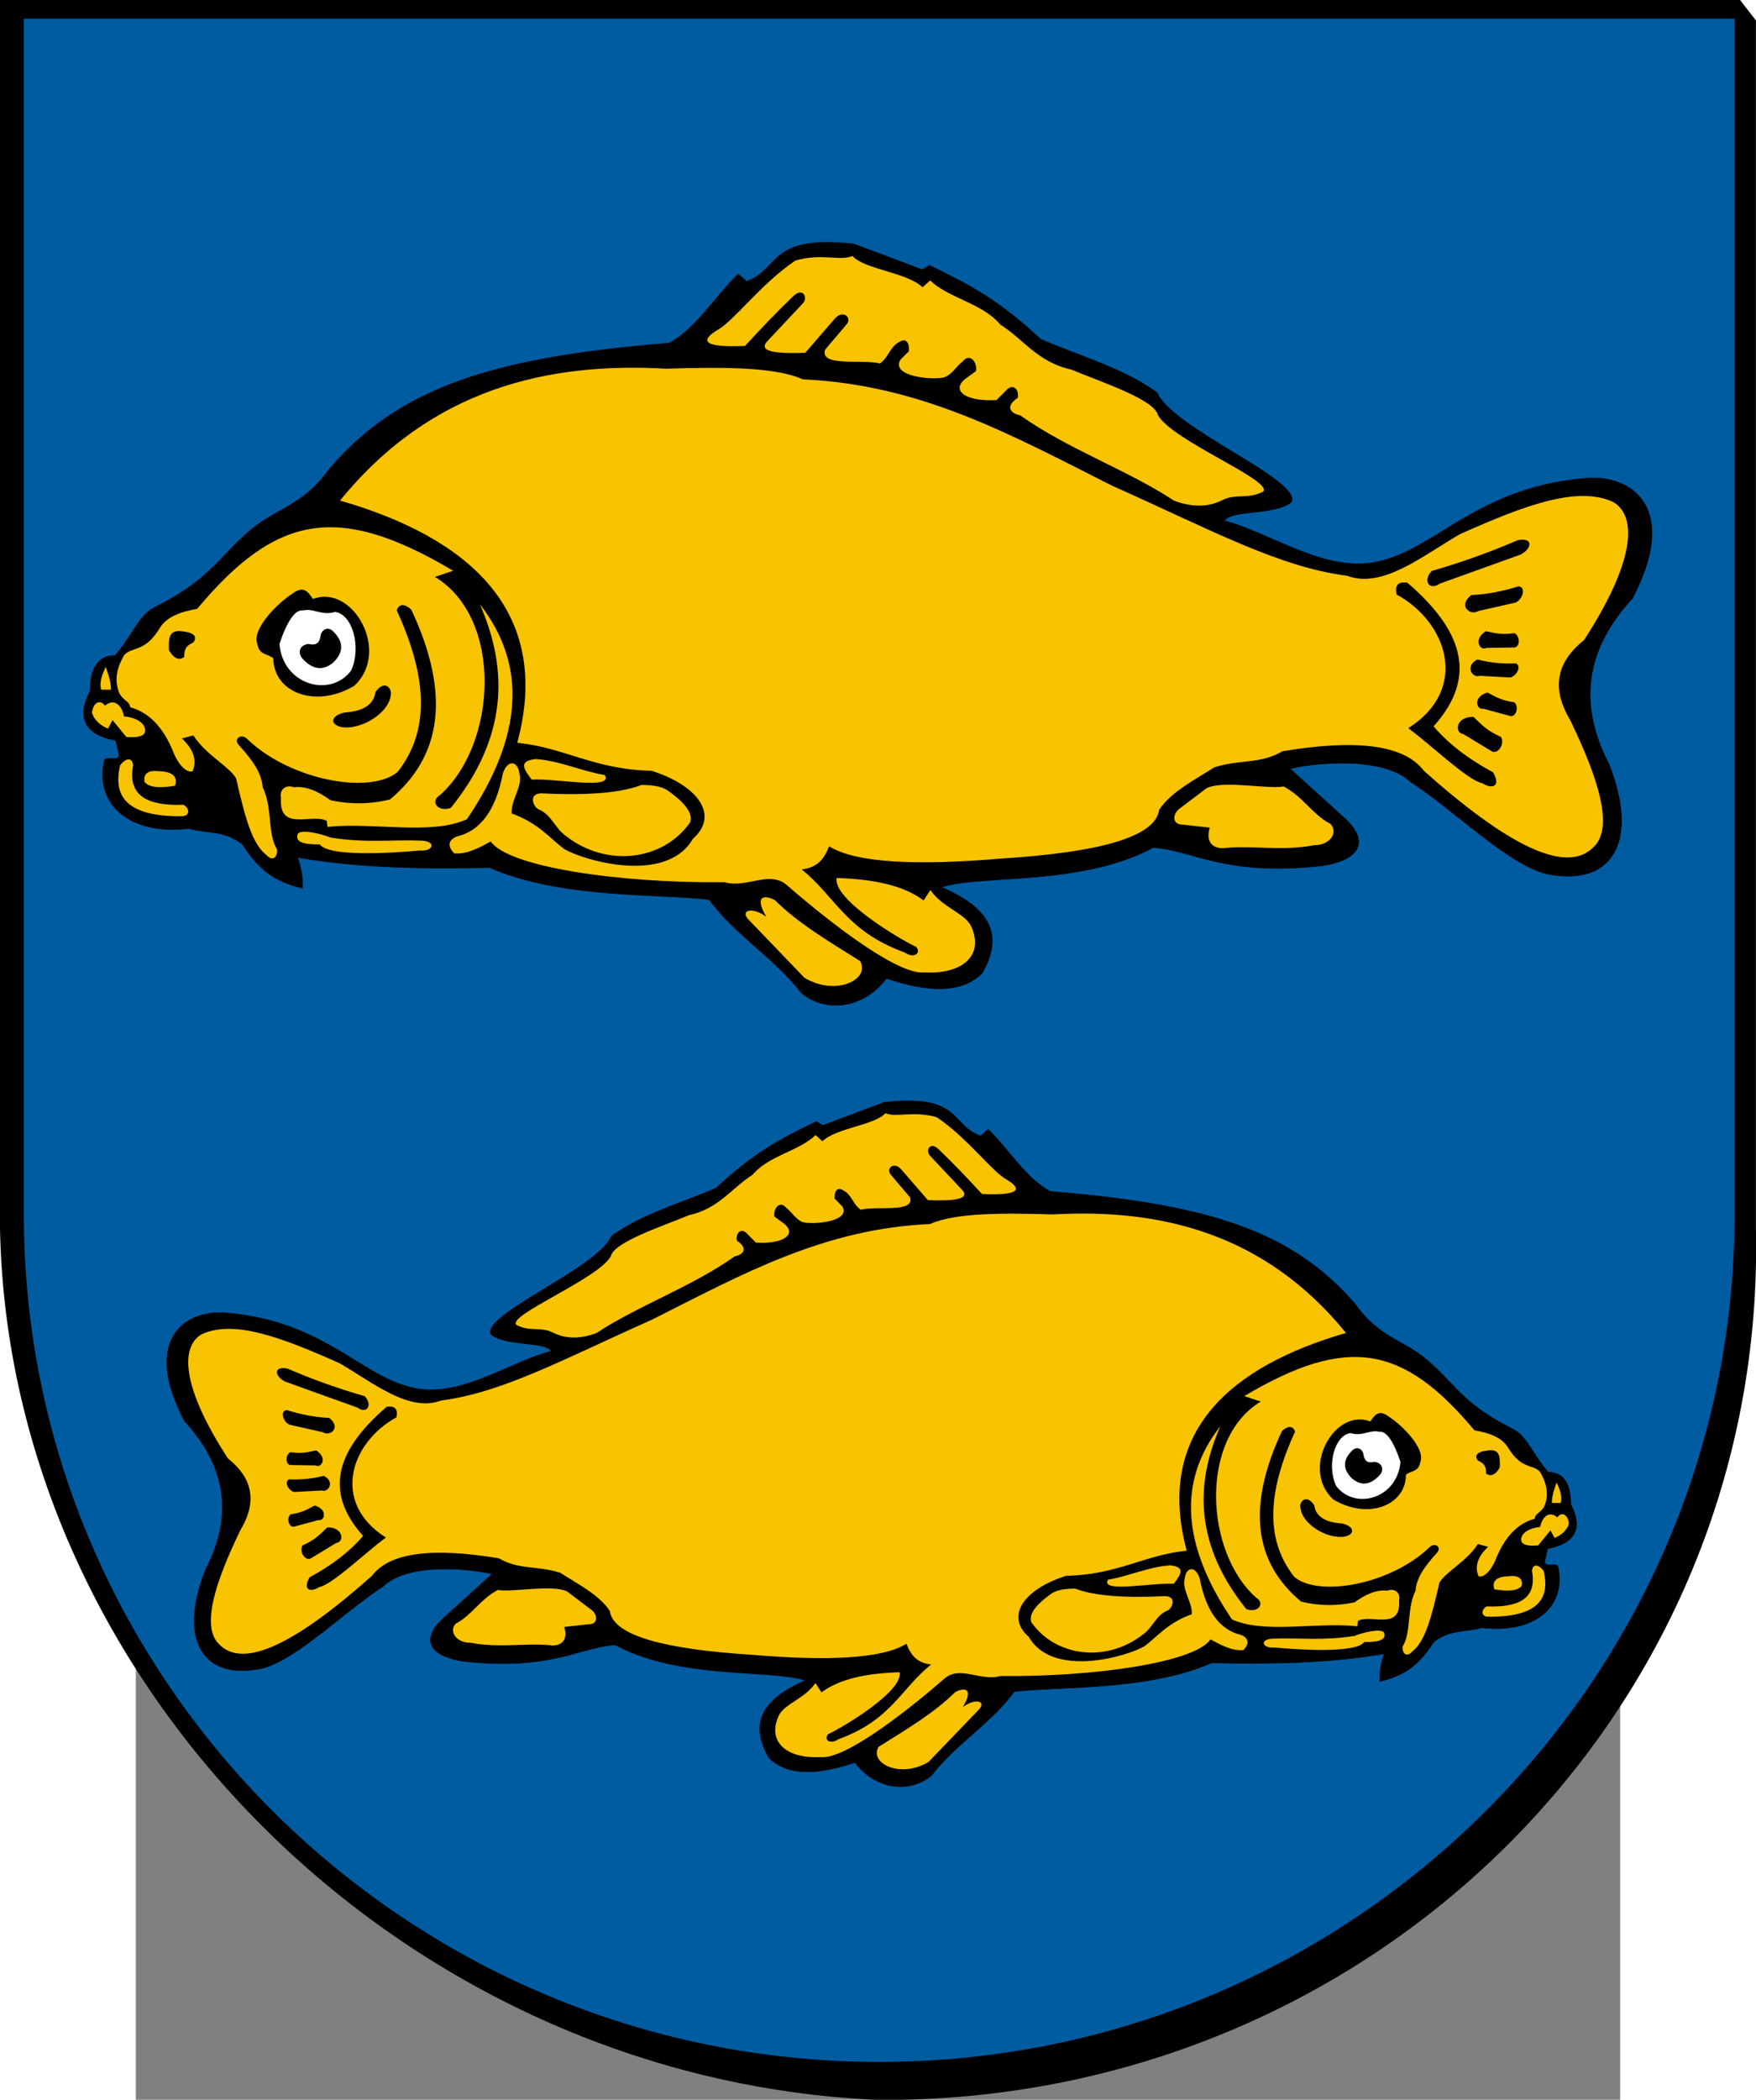
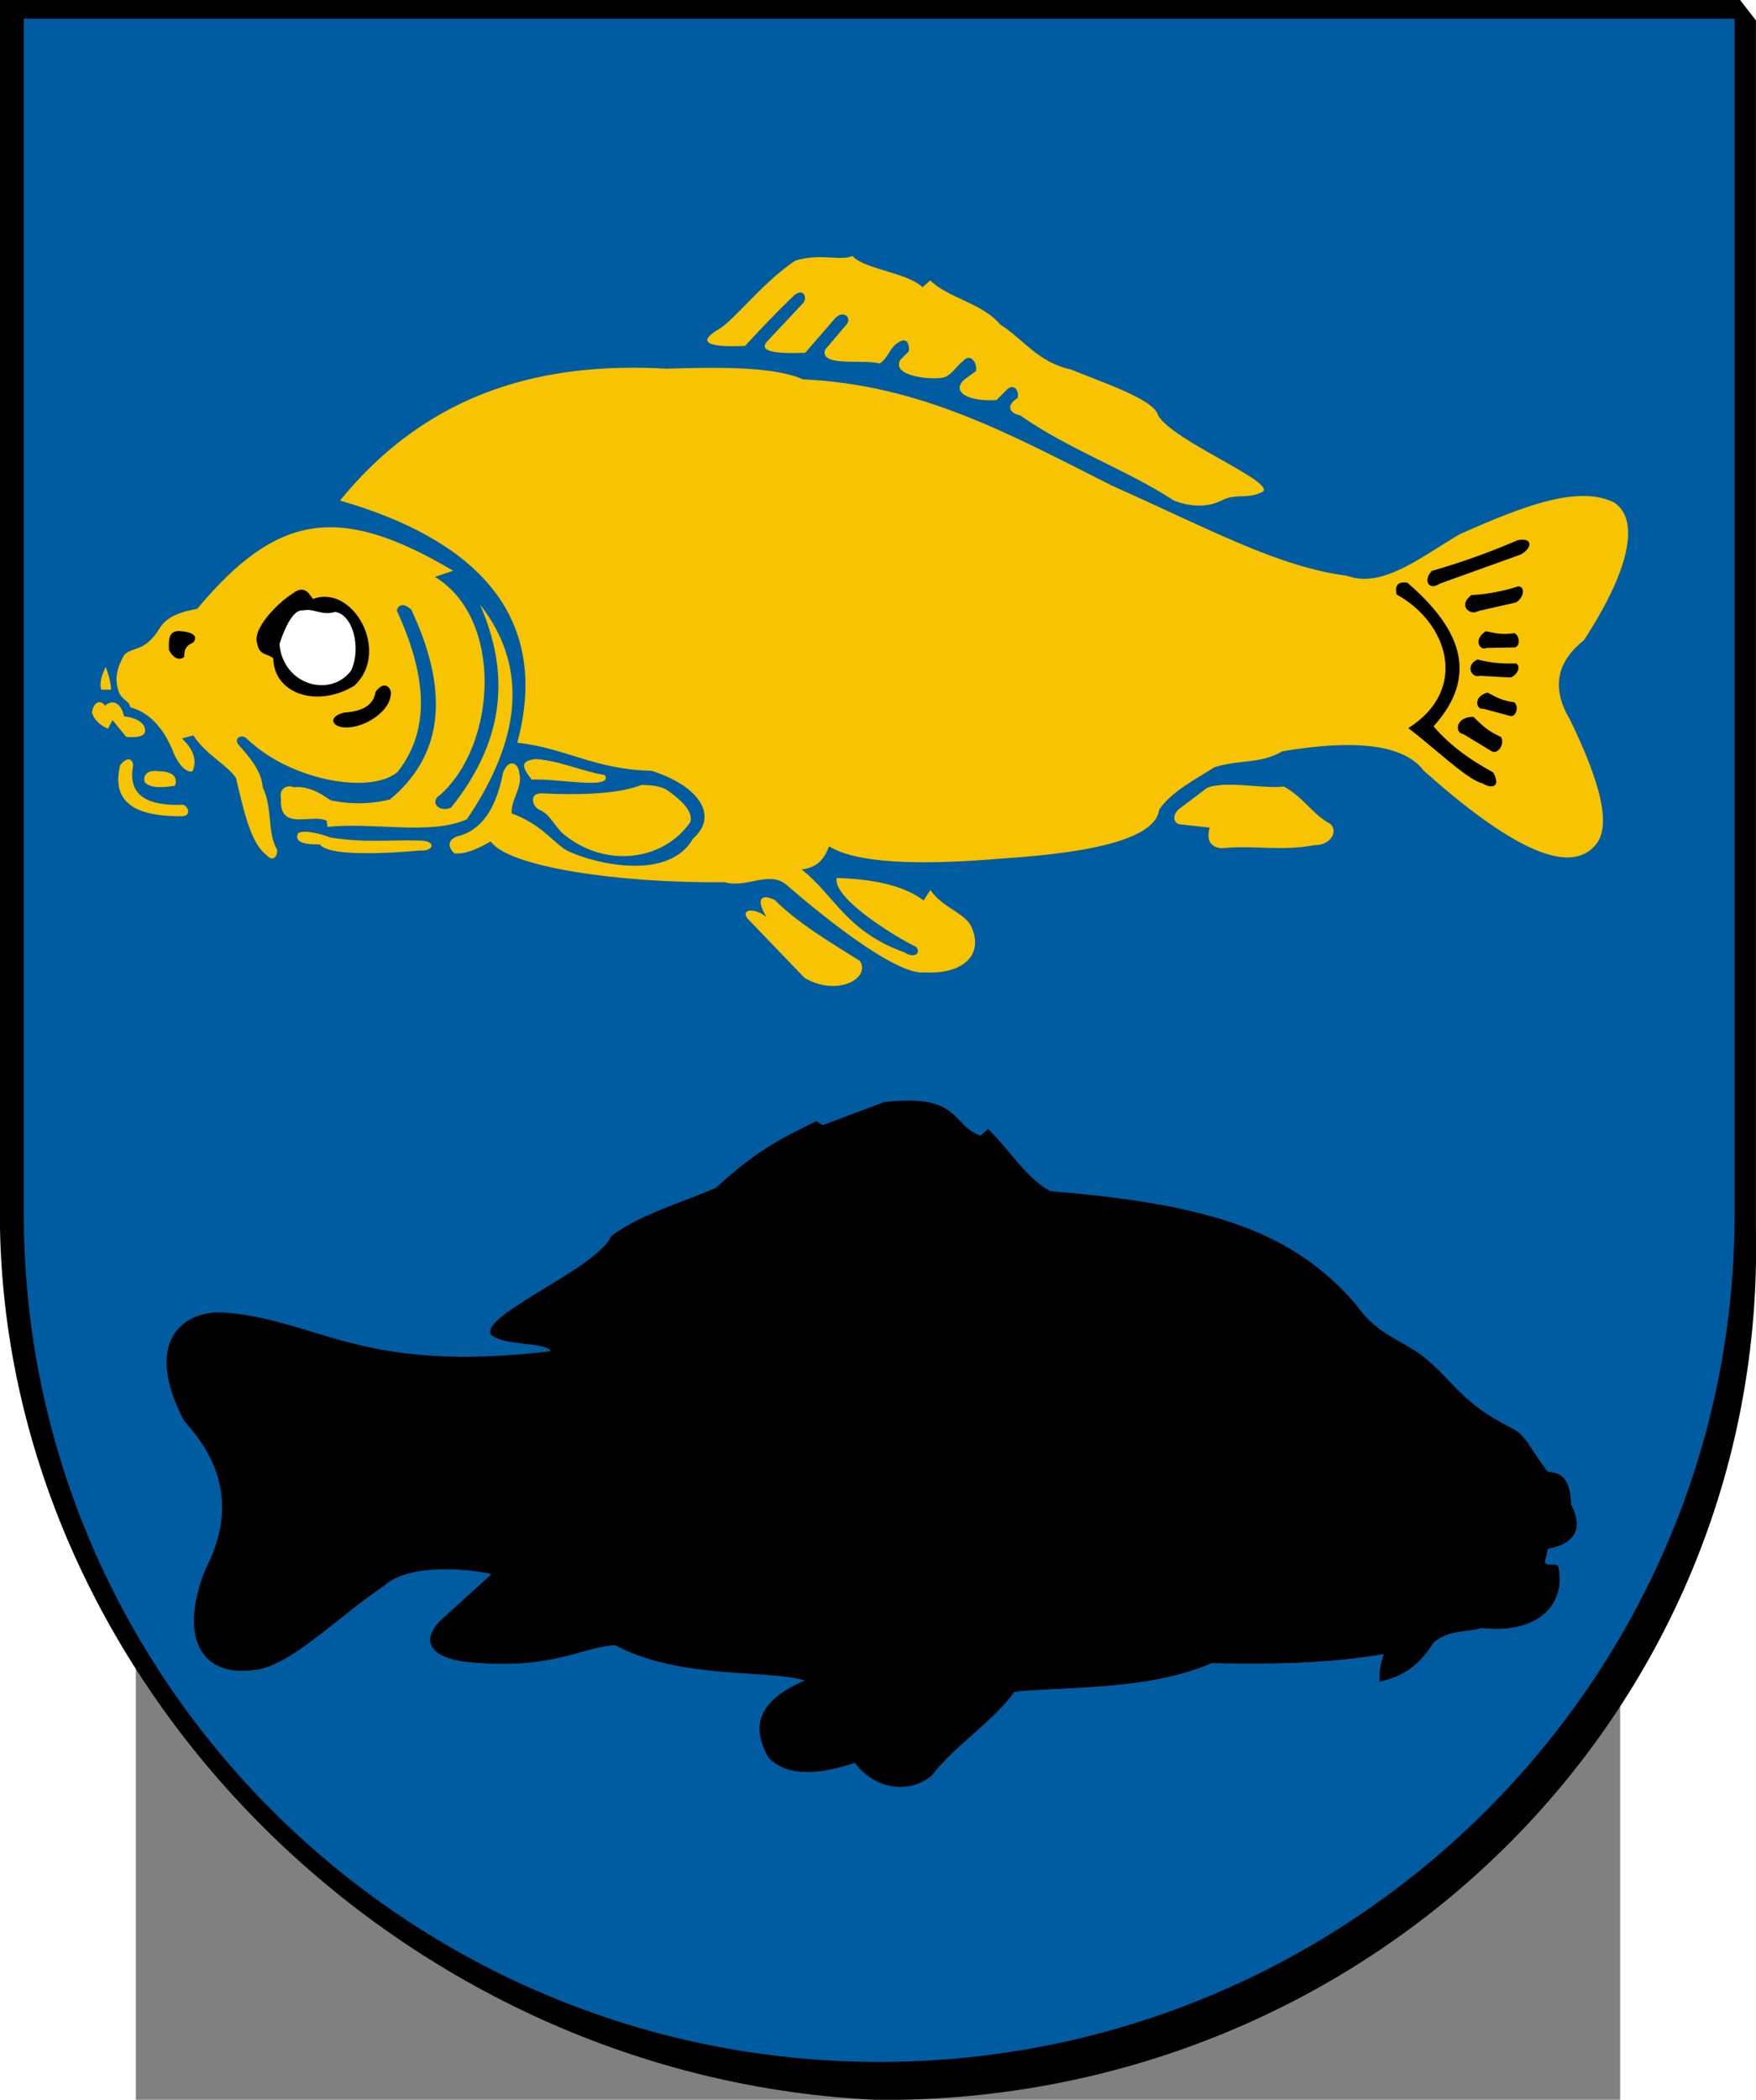
<svg xmlns="http://www.w3.org/2000/svg" xmlns:ns1="http://sodipodi.sourceforge.net/DTD/sodipodi-0.dtd" xmlns:ns2="http://www.inkscape.org/namespaces/inkscape" xml:space="preserve" width="744" height="889.423" style="shape-rendering:geometricPrecision; text-rendering:geometricPrecision; image-rendering:optimizeQuality; fill-rule:evenodd; clip-rule:evenodd" viewBox="0 0 210 297" id="svg2" ns1:version="0.32" ns2:version="0.45.1" ns1:docname="POL Krasnystaw COA.svg" ns2:output_extension="org.inkscape.output.svg.inkscape" ns1:docbase="C:\Users\Mistrz\Desktop\Herby pdf" version="1.0">
  <rect x="0" y="0" width="210" height="297" fill="#808080" stroke="none" />
  <ns1:namedview ns2:window-height="480" ns2:window-width="640" ns2:pageshadow="2" ns2:pageopacity="0.0" guidetolerance="10.0" gridtolerance="10.0" objecttolerance="10.0" borderopacity="1.0" bordercolor="#666666" pagecolor="#ffffff" id="base" />
  <defs id="defs4">
    <style type="text/css" id="style6">
   
    .str0 {stroke:black;stroke-width:0.076}
    .fil2 {fill:none}
    .fil0 {fill:black}
    .fil3 {fill:black}
    .fil5 {fill:white}
    .fil1 {fill:#005CA1}
    .fil4 {fill:#F8C300}
   
  </style>
  </defs>
  <g id="Warstwa_x0020_1" transform="matrix(1.183,0,0,1.183,-19.22,-27.163)">
    <g id="_71235160">
      <path id="_71295952" class="fil0" d="M 210,169.895 L 210,169.895 C 211.263,227.686 163.921,274.41 105,274.037 C 48.157,271.557 1.086,224.531 0,169.895 L 0,169.895 L 0,22.963 L 208.105,22.963 L 210,25.404 L 210,169.895 L 210,169.895 z " style="fill:#000000" />
      <path id="_95634768" class="fil1" d="M 207.447,168.16 L 207.447,168.16 C 207.447,223.972 161.493,269.492 105.149,269.492 C 48.805,269.492 2.851,223.972 2.851,168.16 L 2.851,168.16 L 2.851,25.193 L 207.447,25.193 L 207.447,168.16 z " style="fill:#005ca1" />
      <path id="_71296528" class="fil2 str0" d="M 185.086,208.115 C 188.437,207.501 189.305,205.633 187.851,202.835 C 187.826,200.22 186.923,198.994 185.149,198.999 C 183.07,196.556 182.629,194.606 180.713,193.719 C 174.583,190.627 173.938,188.19 170.183,185.179 C 167.483,183.087 164.785,182.717 162.085,178.903 C 154.686,170.348 144.999,166.988 125.616,165.422 C 122.757,163.933 120.716,160.474 118.186,158.001 L 117.273,158.796 C 113.592,157.453 114.99,153.737 105.739,154.77 L 98.399,157.531 L 97.616,157.062 C 93.219,159.22 90.377,160.642 85.649,165.014 C 81.695,166.733 76.621,168.173 73.13,170.768 C 71.518,174.593 57.619,180.137 58.71,182.49 C 60.455,183.956 65.232,183.292 65.914,184.511 C 60.586,185.939 54.769,190.398 48.949,188.795 C 42.905,187.257 38.332,180.719 26.631,179.917 C 21.826,179.727 17.105,183.423 22.066,192.863 C 26.793,197.981 28.148,203.809 24.571,210.675 C 21.349,218.878 24.187,223.505 30.463,222.588 C 34.699,222.203 40.737,215.918 45.875,212.582 C 49.135,209.489 57.473,210.736 58.85,211.167 L 53.161,216.327 C 50.511,218.623 50.837,220.864 55.367,221.578 C 66.015,222.78 69.414,219.826 73.589,219.636 C 81.368,223.809 92.177,222.496 96.352,223.883 C 91.008,226.17 89.649,229.085 91.95,233.117 C 94.104,235.278 97.684,235.236 102.241,233.683 C 104.719,236.982 108.826,237.412 111.412,235.223 C 114.215,231.56 118.656,228.877 121.293,225.213 C 126.623,224.56 137.275,225.135 144.897,221.777 C 151.78,221.906 158.662,221.871 165.543,220.685 C 165.147,221.897 164.973,222.78 165.014,223.992 C 168.068,223.282 169.729,221.956 171.47,219.28 C 173.381,217.729 175.291,218.144 177.202,217.576 C 183.825,218.345 187.314,214.804 186.325,210.328 C 186.183,209.688 184.985,210.474 184.704,209.738 L 185.086,208.115 L 185.086,208.115 z " style="fill:none;stroke:#000000;stroke-width:0.076" />
-       <path id="_71235448" class="fil2 str0" d="M 13.841,111.487 C 10.112,110.808 9.149,108.728 10.765,105.615 C 10.796,102.705 11.799,101.342 13.771,101.346 C 16.085,98.629 16.576,96.457 18.706,95.472 C 25.529,92.031 26.243,89.32 30.422,85.972 C 33.426,83.645 36.429,83.23 39.431,78.987 C 47.663,69.471 58.439,65.734 80.007,63.99 C 83.188,62.33 85.458,58.485 88.273,55.735 L 89.289,56.617 C 93.383,55.126 91.83,50.988 102.121,52.137 L 110.289,55.213 L 111.159,54.688 C 116.05,57.09 119.213,58.671 124.469,63.534 C 128.871,65.448 134.516,67.051 138.4,69.937 C 140.194,74.192 155.658,80.362 154.443,82.979 C 152.501,84.608 147.186,83.87 146.428,85.228 C 152.355,86.817 158.83,91.778 165.303,89.996 C 172.029,88.28 177.117,81.008 190.13,80.117 C 195.48,79.905 200.734,84.016 195.212,94.52 C 189.953,100.215 188.446,106.699 192.424,114.335 C 196.009,123.463 192.855,128.61 185.87,127.591 C 181.159,127.161 174.441,120.171 168.724,116.459 C 165.097,113.019 155.82,114.406 154.288,114.882 L 160.619,120.623 C 163.566,123.179 163.204,125.671 158.161,126.466 C 146.315,127.803 142.535,124.518 137.889,124.306 C 129.236,128.948 117.21,127.487 112.563,129.031 C 118.512,131.574 120.021,134.818 117.463,139.305 C 115.065,141.71 111.08,141.662 106.012,139.935 C 103.255,143.605 98.685,144.085 95.81,141.649 C 92.692,137.573 87.751,134.589 84.815,130.512 C 78.886,129.785 67.035,130.423 58.554,126.689 C 50.898,126.833 43.241,126.792 35.586,125.473 C 36.023,126.82 36.22,127.806 36.174,129.154 C 32.777,128.363 30.928,126.888 28.991,123.911 C 26.865,122.185 24.738,122.646 22.612,122.015 C 15.244,122.869 11.361,118.93 12.465,113.949 C 12.622,113.239 13.953,114.113 14.267,113.294 L 13.841,111.487 L 13.841,111.487 z " style="fill:none;stroke:#000000;stroke-width:0.076" />
-       <path id="_71296456" class="fil3" d="M 185.086,208.115 C 188.437,207.501 189.305,205.633 187.851,202.835 C 187.826,200.22 186.923,198.994 185.149,198.999 C 183.07,196.556 182.629,194.606 180.713,193.719 C 174.583,190.627 173.938,188.19 170.183,185.179 C 167.483,183.087 164.785,182.717 162.085,178.903 C 154.686,170.348 144.999,166.988 125.616,165.422 C 122.757,163.933 120.716,160.474 118.186,158.001 L 117.273,158.796 C 113.592,157.453 114.99,153.737 105.739,154.77 L 98.399,157.531 L 97.616,157.062 C 93.219,159.22 90.377,160.642 85.649,165.014 C 81.695,166.733 76.621,168.173 73.13,170.768 C 71.518,174.593 57.619,180.137 58.71,182.49 C 60.455,183.956 65.232,183.292 65.914,184.511 C 60.586,185.939 54.769,190.398 48.949,188.795 C 42.905,187.257 38.332,180.719 26.631,179.917 C 21.826,179.727 17.105,183.423 22.066,192.863 C 26.793,197.981 28.148,203.809 24.571,210.675 C 21.349,218.878 24.187,223.505 30.463,222.588 C 34.699,222.203 40.737,215.918 45.875,212.582 C 49.135,209.489 57.473,210.736 58.85,211.167 L 53.161,216.327 C 50.511,218.623 50.837,220.864 55.367,221.578 C 66.015,222.78 69.414,219.826 73.589,219.636 C 81.368,223.809 92.177,222.496 96.352,223.883 C 91.008,226.17 89.649,229.085 91.95,233.117 C 94.104,235.278 97.684,235.236 102.241,233.683 C 104.719,236.982 108.826,237.412 111.412,235.223 C 114.215,231.56 118.656,228.877 121.293,225.213 C 126.623,224.56 137.275,225.135 144.897,221.777 C 151.78,221.906 158.662,221.871 165.543,220.685 C 165.147,221.897 164.973,222.78 165.014,223.992 C 168.068,223.282 169.729,221.956 171.47,219.28 C 173.381,217.729 175.291,218.144 177.202,217.576 C 183.825,218.345 187.314,214.804 186.325,210.328 C 186.183,209.688 184.985,210.474 184.704,209.738 L 185.086,208.115 L 185.086,208.115 z " style="fill:#000000" />
-       <path id="_71296024" class="fil4" d="M 184.608,210.773 C 183.817,209.788 183.271,210.118 183.216,210.773 C 183.708,213.434 182.561,215.21 177.81,215.031 C 177.183,215.358 177.045,216.178 177.89,216.261 C 183.834,216.342 185.438,214.185 184.608,210.773 L 184.608,210.773 z M 163.147,219.291 C 165.032,219.319 165.823,218.991 165.524,218.144 C 165.085,217.626 162.926,218.17 162,218.554 C 158.286,219.155 155.558,218.773 152.336,218.882 C 150.559,218.908 150.916,220.083 152.417,219.946 C 155.337,220.219 162.192,220.656 163.147,219.291 z M 180.431,211.426 C 181.851,211.236 182.124,211.946 181.987,212.573 C 181.549,213.147 180.458,213.283 178.71,212.984 C 178.382,211.972 179.037,211.455 180.431,211.426 L 180.431,211.426 z M 186.246,204.383 C 185.29,203.564 184.444,204.274 184.199,205.53 C 183.162,205.639 182.452,205.967 182.07,206.513 C 181.604,207.468 182.233,207.879 183.953,207.741 L 185.427,205.938 L 185.919,206.841 C 186.574,206.594 187.393,206.021 187.638,205.119 C 187.502,204.055 186.792,203.644 186.246,204.383 L 186.246,204.383 z M 186.163,200.206 C 186.519,201.026 186.873,201.762 186.655,202.661 L 185.591,202.661 C 185.617,201.681 185.89,201.026 186.163,200.206 L 186.163,200.206 z M 176.827,211.426 C 177.482,211.645 178.301,210.716 178.793,209.626 C 179.939,206.664 181.523,205.106 183.544,204.547 C 183.57,203.811 184.58,203.811 184.855,202.581 C 185.18,201.488 184.962,200.287 184.199,198.976 C 183.407,197.993 181.96,198.732 180.348,196.027 C 179.625,194.854 178.15,194.281 176.335,193.98 C 167.796,183.761 161.12,182.575 148.812,189.884 L 150.778,190.54 C 143.39,195.011 144.106,208.514 150.205,213.967 C 151.379,214.677 150.424,215.878 149.059,215.358 C 143.003,207.831 142.826,200.582 145.946,193.489 C 140.84,199.988 141.306,207.686 147.337,216.588 C 151.189,218.336 157.332,216.887 162.328,217.407 L 162.411,216.752 C 164.049,215.933 167.571,217.98 167.326,214.294 C 167.516,213.501 166.889,212.791 165.932,213.147 C 164.621,212.997 163.311,213.598 162,214.539 C 159.953,215.005 157.66,214.976 155.61,214.458 C 150.086,209.882 149.015,203.227 153.319,194.063 C 154.081,193.353 154.682,193.463 154.874,194.144 C 151.884,200.698 151.009,206.705 154.791,211.509 C 157.714,213.956 166.288,212.433 170.928,207.987 C 171.558,207.304 172.512,207.933 171.83,208.643 C 170.028,210.622 169.399,211.85 169.29,213.147 C 168.2,215.387 168.827,218.034 167.735,219.865 C 167.708,220.71 168.254,221.147 168.881,220.437 C 170.478,219.223 171.214,216.219 172.158,212.164 C 173.032,210.799 175.38,209.681 176.744,207.577 L 177.973,207.904 C 176.717,209.08 176.335,210.253 176.827,211.426 L 176.827,211.426 z M 140.375,212.328 C 141.386,211.018 141.686,210.336 139.967,210.118 C 137.4,210.281 134.997,211.426 132.513,211.837 C 131.53,213.475 137.756,212.164 140.375,212.328 z M 139.311,213.803 C 140.731,213.803 140.266,215.194 139.639,215.522 C 138.247,216.068 137.92,217.517 136.69,218.39 C 132.323,221.803 126.232,221.066 123.338,216.916 C 122.984,215.905 124.047,214.732 125.551,213.639 C 126.151,213.147 127.08,212.901 128.581,212.901 C 130.739,213.749 134.315,214.048 139.311,213.803 z M 115.146,227.072 C 116.649,225.953 117.959,226.362 117.112,227.319 L 111.052,233.626 C 107.64,235.672 103.926,233.761 105.073,231.823 C 108.636,229.597 111.775,227.714 114.245,225.272 C 115.639,224.562 116.349,225.08 115.146,227.072 L 115.146,227.072 z M 67.474,217.488 L 70.424,217.161 C 71.378,217.189 71.597,216.232 70.832,215.522 L 67.802,213.228 C 65.932,212.383 61.428,213.366 59.529,213.065 C 57.373,214.24 56.445,216.068 54.533,217.079 C 53.631,217.925 54.505,219.4 56.252,219.373 C 59.776,220.055 62.97,219.345 66.083,219.701 C 67.365,219.701 67.911,218.799 67.474,217.488 L 67.474,217.488 z M 160.976,182.337 C 151.245,170.372 138.75,167.438 125.913,168.165 C 120.238,167.995 114.303,167.923 111.227,169.31 C 98.525,169.882 88.889,175.245 77.998,180.736 C 67.313,185.5 60.09,189.471 52.742,190.417 C 48.938,191.851 44.703,188.342 40.609,185.956 C 33.642,182.848 27.94,180.698 24.08,182.511 C 21.477,184.104 21.841,189.015 27.261,197.34 C 30.071,199.579 30.877,202.343 28.766,205.877 C 25.627,212.341 24.107,217.431 26.147,219.494 C 29.094,222.701 35.578,219.299 44.478,211.376 C 46.605,208.54 51.844,207.972 59.667,209.281 C 62.096,210.69 64.167,210.12 67,211.005 C 68.927,212.267 71.623,213.593 72.925,215.566 C 73.318,218.55 79.553,220.149 89.783,220.804 C 98.904,221.58 105.499,221.305 108.404,219.494 C 108.968,220.968 109.756,221.796 111.353,221.978 C 107.661,224.955 106.591,228.61 100.278,230.908 C 99.281,231.581 98.48,230.993 99.037,230.307 C 100.819,229.488 108.04,225.173 107.59,222.899 C 103.795,223.024 100.485,223.633 98.246,225.311 L 97.516,224.19 C 96.28,226.013 94.073,226.574 93.226,227.913 C 91.59,231.144 94.032,233.276 98.124,233.045 C 100.808,233.385 107.653,228.261 112.924,223.684 C 114.809,222.021 117.278,224.047 119.648,223.354 C 130.87,223.474 142.885,221.737 144.777,218.972 C 145.891,219.592 147.396,220.407 148.705,220.25 C 149.393,219.553 149.404,218.854 148.443,218.447 C 145.878,217.86 144.22,215.59 143.466,211.638 C 142.879,209.991 141.806,210.478 141.701,211.647 C 141.297,213.084 142.64,214.524 142.527,215.963 C 139.654,217.001 138.433,218.62 136.919,219.756 C 135.012,220.951 125.92,223.699 123.041,218.679 C 120.221,216.213 122.385,213.001 127.493,211.376 C 133.662,211.247 136.823,208.885 141.926,208.368 C 138.081,194.088 147.276,186.293 160.976,182.337 L 160.976,182.337 z M 61.742,181.367 C 60.676,180.191 71.487,175.905 73.045,173.175 C 73.453,171.455 79.024,169.653 82.382,168.259 C 85.986,167.468 87.461,165.039 89.999,163.427 C 91.939,161.107 95.598,160.587 97.536,158.675 L 98.355,159.414 C 100.048,157.802 104.607,157.503 105.892,156.057 C 107.201,156.629 109.25,155.729 112.035,156.546 C 115.72,159.032 118.586,162.99 120.389,164.001 C 123.502,165.885 119.242,165.802 117.44,165.721 C 115.81,163.947 114.13,162.171 112.279,160.397 C 111.187,159.331 110.67,160.561 111.216,161.133 L 114.984,165.146 C 116.172,166.343 114.151,166.575 110.969,166.457 L 107.775,162.772 C 106.875,161.762 105.892,162.717 106.547,163.427 L 108.839,166.129 C 109.413,168.015 104.909,167.112 102.943,167.604 C 102.014,166.977 101.876,165.83 100.894,165.312 C 99.993,164.712 99.749,165.666 99.83,166.293 L 100.732,167.195 C 101.851,169.053 97.073,169.434 95.981,169.078 C 95.161,168.751 94.751,167.932 94.015,167.359 C 93.222,166.403 92.43,167.578 92.621,168.423 L 93.851,169.326 C 95.216,170.498 93.822,171.728 90.41,171.536 L 89.427,170.553 C 88.743,169.734 87.979,170.225 88.116,171.292 C 89.672,172.329 88.689,173.039 87.869,173.175 C 82.764,176.805 76.348,179.044 71.326,182.35 C 69.359,183.086 67.61,183.06 66.083,182.267 C 64.608,181.557 63.381,182.24 61.742,181.367 L 61.742,181.367 z " style="fill:#f8c300" />
+       <path id="_71296456" class="fil3" d="M 185.086,208.115 C 188.437,207.501 189.305,205.633 187.851,202.835 C 187.826,200.22 186.923,198.994 185.149,198.999 C 183.07,196.556 182.629,194.606 180.713,193.719 C 174.583,190.627 173.938,188.19 170.183,185.179 C 167.483,183.087 164.785,182.717 162.085,178.903 C 154.686,170.348 144.999,166.988 125.616,165.422 C 122.757,163.933 120.716,160.474 118.186,158.001 L 117.273,158.796 C 113.592,157.453 114.99,153.737 105.739,154.77 L 98.399,157.531 L 97.616,157.062 C 93.219,159.22 90.377,160.642 85.649,165.014 C 81.695,166.733 76.621,168.173 73.13,170.768 C 71.518,174.593 57.619,180.137 58.71,182.49 C 60.455,183.956 65.232,183.292 65.914,184.511 C 42.905,187.257 38.332,180.719 26.631,179.917 C 21.826,179.727 17.105,183.423 22.066,192.863 C 26.793,197.981 28.148,203.809 24.571,210.675 C 21.349,218.878 24.187,223.505 30.463,222.588 C 34.699,222.203 40.737,215.918 45.875,212.582 C 49.135,209.489 57.473,210.736 58.85,211.167 L 53.161,216.327 C 50.511,218.623 50.837,220.864 55.367,221.578 C 66.015,222.78 69.414,219.826 73.589,219.636 C 81.368,223.809 92.177,222.496 96.352,223.883 C 91.008,226.17 89.649,229.085 91.95,233.117 C 94.104,235.278 97.684,235.236 102.241,233.683 C 104.719,236.982 108.826,237.412 111.412,235.223 C 114.215,231.56 118.656,228.877 121.293,225.213 C 126.623,224.56 137.275,225.135 144.897,221.777 C 151.78,221.906 158.662,221.871 165.543,220.685 C 165.147,221.897 164.973,222.78 165.014,223.992 C 168.068,223.282 169.729,221.956 171.47,219.28 C 173.381,217.729 175.291,218.144 177.202,217.576 C 183.825,218.345 187.314,214.804 186.325,210.328 C 186.183,209.688 184.985,210.474 184.704,209.738 L 185.086,208.115 L 185.086,208.115 z " style="fill:#000000" />
      <path id="_71529856" class="fil3" d="M 42.749,191.263 L 34.107,188.154 C 32.847,187.54 32.652,186.247 34.4,186.601 C 37.231,187.825 40.275,188.941 43.623,189.902 C 44.593,190.94 43.914,192.071 42.749,191.263 z M 38.623,194.208 L 34.632,193.305 C 33.887,193.002 33.413,191.665 34.295,191.554 C 35.918,192.067 37.605,192.41 39.381,192.499 C 40.899,193.727 39.383,194.749 38.623,194.208 z M 37.751,198.175 L 34.697,198.123 C 34.09,197.983 34.147,196.877 34.734,196.591 C 36.019,196.753 36.534,196.657 37.806,196.379 C 39.215,197.251 38.437,198.54 37.751,198.175 L 37.751,198.175 z M 38.496,201.168 L 35.208,201.351 C 34.566,201.262 33.911,200.161 34.57,199.838 C 35.94,199.896 37.321,199.783 38.717,199.416 C 40.156,200.154 39.202,201.469 38.496,201.168 z M 38.079,204.709 L 35.13,205.506 C 34.507,205.541 34.256,204.462 34.741,204.023 C 36.019,203.824 36.488,203.586 37.633,202.97 C 39.228,203.414 38.839,204.87 38.079,204.709 z M 40.233,207.429 L 37.115,209.321 C 36.41,209.565 35.763,208.412 36.176,207.75 C 37.576,207.097 38.035,206.668 39.145,205.58 C 41.122,205.563 41.157,207.361 40.233,207.429 z M 47.409,192.427 C 47.603,191.52 47.311,191.003 46.245,191.164 C 40.661,195.971 38.396,201.019 43.429,206.603 C 41.891,208.399 39.853,210.017 37.022,211.553 C 36.115,213.172 37.246,213.333 38.186,212.72 C 39.772,212.394 43.495,208.77 46.149,206.797 C 39.569,202.642 41.885,195.449 47.409,192.427 z M 177.726,199.14 C 177.726,198.212 177.482,197.939 176.743,197.585 C 176.199,196.849 176.881,196.438 178.301,196.355 C 179.31,196.384 179.419,197.065 179.365,198.404 C 178.982,199.14 178.355,199.632 177.726,199.14 z M 160.525,205.12 C 162.028,205.476 162.054,206.404 160.853,206.677 C 158.668,207.047 155.665,205.107 155.529,203.237 C 155.337,202.636 156.13,201.463 157.167,202.909 C 157.357,204.344 158.588,204.999 160.525,205.12 L 160.525,205.12 z M 163.885,192.917 C 164.457,192.069 164.949,191.468 166.096,192.342 C 167.76,193.408 170.491,196.194 169.864,197.749 C 169.672,199.005 168.663,198.787 168.142,199.304 C 168.117,202.989 163.583,204.711 159.461,202.254 C 155.488,198.607 159.583,191.263 163.885,192.917 L 163.885,192.917 z " style="fill:#000000" />
-       <path id="_71235376" class="fil3" d="M 13.841,111.487 C 10.112,110.808 9.149,108.728 10.765,105.615 C 10.796,102.705 11.799,101.342 13.771,101.346 C 16.085,98.629 16.576,96.457 18.706,95.472 C 25.529,92.031 26.243,89.32 30.422,85.972 C 33.426,83.645 36.429,83.23 39.431,78.987 C 47.663,69.471 58.439,65.734 80.007,63.99 C 83.188,62.33 85.458,58.485 88.273,55.735 L 89.289,56.617 C 93.383,55.126 91.83,50.988 102.121,52.137 L 110.289,55.213 L 111.159,54.688 C 116.05,57.09 119.213,58.671 124.469,63.534 C 128.871,65.448 134.516,67.051 138.4,69.937 C 140.194,74.192 155.658,80.362 154.443,82.979 C 152.501,84.608 147.186,83.87 146.428,85.228 C 152.355,86.817 158.83,91.778 165.303,89.996 C 172.029,88.28 177.117,81.008 190.13,80.117 C 195.48,79.905 200.734,84.016 195.212,94.52 C 189.953,100.215 188.446,106.699 192.424,114.335 C 196.009,123.463 192.855,128.61 185.87,127.591 C 181.159,127.161 174.441,120.171 168.724,116.459 C 165.097,113.019 155.82,114.406 154.288,114.882 L 160.619,120.623 C 163.566,123.179 163.204,125.671 158.161,126.466 C 146.315,127.803 142.535,124.518 137.889,124.306 C 129.236,128.948 117.21,127.487 112.563,129.031 C 118.512,131.574 120.021,134.818 117.463,139.305 C 115.065,141.71 111.08,141.662 106.012,139.935 C 103.255,143.605 98.685,144.085 95.81,141.649 C 92.692,137.573 87.751,134.589 84.815,130.512 C 78.886,129.785 67.035,130.423 58.554,126.689 C 50.898,126.833 43.241,126.792 35.586,125.473 C 36.023,126.82 36.22,127.806 36.174,129.154 C 32.777,128.363 30.928,126.888 28.991,123.911 C 26.865,122.185 24.738,122.646 22.612,122.015 C 15.244,122.869 11.361,118.93 12.465,113.949 C 12.622,113.239 13.953,114.113 14.267,113.294 L 13.841,111.487 L 13.841,111.487 z " style="fill:#000000" />
      <path id="_71531296" class="fil4" d="M 144.692,121.918 L 141.413,121.553 C 140.35,121.584 140.107,120.52 140.956,119.732 L 144.33,117.18 C 146.409,116.239 151.423,117.331 153.533,116.997 C 155.932,118.303 156.965,120.339 159.093,121.461 C 160.093,122.405 159.123,124.044 157.179,124.013 C 153.26,124.773 149.706,123.983 146.243,124.378 C 144.815,124.378 144.207,123.375 144.692,121.918 z M 12.642,102.689 C 12.247,103.601 11.854,104.422 12.096,105.422 L 13.28,105.422 C 13.249,104.331 12.946,103.601 12.642,102.689 z M 12.553,107.336 C 13.614,106.425 14.556,107.216 14.831,108.612 C 15.984,108.734 16.773,109.099 17.199,109.707 C 17.715,110.771 17.018,111.225 15.104,111.074 L 13.463,109.069 L 12.918,110.071 C 12.188,109.798 11.274,109.161 11.002,108.157 C 11.154,106.972 11.945,106.517 12.553,107.336 L 12.553,107.336 z M 19.021,115.174 C 17.442,114.962 17.138,115.751 17.291,116.45 C 17.776,117.088 18.99,117.241 20.937,116.907 C 21.299,115.782 20.572,115.205 19.021,115.174 z M 14.374,114.445 C 15.255,113.352 15.862,113.717 15.923,114.445 C 15.375,117.407 16.651,119.382 21.939,119.183 C 22.637,119.548 22.789,120.459 21.848,120.551 C 15.235,120.642 13.45,118.244 14.374,114.445 L 14.374,114.445 z M 38.252,123.923 C 36.155,123.952 35.274,123.59 35.608,122.648 C 36.095,122.069 38.496,122.676 39.525,123.102 C 43.658,123.771 46.695,123.347 50.28,123.467 C 52.255,123.498 51.859,124.804 50.19,124.653 C 46.939,124.955 39.313,125.442 38.252,123.923 z M 23.032,115.174 C 22.302,115.417 21.391,114.386 20.845,113.169 C 19.569,109.875 17.806,108.142 15.559,107.52 C 15.528,106.701 14.405,106.701 14.101,105.333 C 13.736,104.118 13.981,102.781 14.831,101.322 C 15.711,100.23 17.321,101.049 19.113,98.041 C 19.919,96.734 21.56,96.099 23.578,95.763 C 33.079,84.394 40.506,83.072 54.199,91.206 L 52.012,91.935 C 60.232,96.909 59.435,111.933 52.65,117.999 C 51.344,118.79 52.408,120.127 53.926,119.548 C 60.661,111.172 60.859,103.109 57.389,95.216 C 63.068,102.445 62.553,111.013 55.839,120.915 C 51.556,122.86 44.722,121.25 39.163,121.826 L 39.071,121.097 C 37.249,120.186 33.33,122.465 33.603,118.364 C 33.391,117.484 34.088,116.693 35.151,117.088 C 36.611,116.92 38.068,117.588 39.525,118.637 C 41.804,119.153 44.358,119.124 46.634,118.547 C 52.783,113.455 53.974,106.049 49.188,95.854 C 48.336,95.064 47.667,95.186 47.455,95.946 C 50.782,103.236 51.754,109.921 47.547,115.266 C 44.296,117.988 34.756,116.293 29.594,111.347 C 28.895,110.587 27.831,111.286 28.592,112.077 C 30.597,114.279 31.294,115.646 31.416,117.088 C 32.631,119.578 31.931,122.525 33.146,124.562 C 33.177,125.503 32.57,125.988 31.873,125.2 C 30.094,123.847 29.273,120.507 28.227,115.993 C 27.255,114.475 24.642,113.23 23.121,110.89 L 21.756,111.255 C 23.154,112.562 23.578,113.868 23.032,115.174 L 23.032,115.174 z M 63.586,116.177 C 62.461,114.72 62.129,113.96 64.04,113.717 C 66.895,113.899 69.57,115.174 72.333,115.631 C 73.427,117.453 66.502,115.993 63.586,116.177 L 63.586,116.177 z M 64.77,117.818 C 63.19,117.818 63.708,119.367 64.405,119.732 C 65.954,120.339 66.319,121.949 67.686,122.921 C 72.547,126.718 79.321,125.898 82.541,121.28 C 82.936,120.155 81.751,118.849 80.079,117.636 C 79.413,117.088 78.38,116.815 76.708,116.815 C 74.308,117.757 70.328,118.091 64.77,117.818 L 64.77,117.818 z M 91.655,132.581 C 89.984,131.336 88.525,131.792 89.466,132.854 L 96.21,139.871 C 100.009,142.149 104.138,140.024 102.862,137.866 C 98.899,135.39 95.404,133.293 92.658,130.576 C 91.107,129.787 90.316,130.363 91.655,132.581 z M 151.073,81.729 C 152.257,80.422 140.227,75.654 138.496,72.615 C 138.04,70.704 131.842,68.698 128.107,67.147 C 124.098,66.267 122.458,63.564 119.633,61.771 C 117.474,59.189 113.405,58.612 111.248,56.486 L 110.335,57.306 C 108.452,55.514 103.38,55.18 101.953,53.57 C 100.494,54.208 98.215,53.205 95.118,54.116 C 91.015,56.882 87.826,61.286 85.823,62.409 C 82.358,64.506 87.098,64.414 89.104,64.322 C 90.917,62.347 92.784,60.375 94.844,58.398 C 96.059,57.214 96.636,58.581 96.029,59.219 L 91.837,63.684 C 90.515,65.015 92.763,65.273 96.302,65.144 L 99.856,61.041 C 100.859,59.918 101.953,60.982 101.224,61.771 L 98.672,64.779 C 98.034,66.874 103.045,65.873 105.232,66.419 C 106.265,65.721 106.418,64.445 107.511,63.868 C 108.513,63.2 108.786,64.261 108.697,64.96 L 107.694,65.963 C 106.447,68.029 111.764,68.456 112.978,68.058 C 113.889,67.695 114.346,66.782 115.165,66.146 C 116.048,65.083 116.928,66.389 116.716,67.331 L 115.349,68.333 C 113.829,69.637 115.38,71.007 119.176,70.793 L 120.269,69.701 C 121.029,68.787 121.879,69.336 121.728,70.52 C 119.996,71.674 121.09,72.464 122.001,72.615 C 127.683,76.656 134.82,79.147 140.41,82.824 C 142.597,83.643 144.541,83.612 146.243,82.732 C 147.883,81.941 149.249,82.701 151.073,81.729 L 151.073,81.729 z M 40.668,82.81 C 51.492,69.498 65.395,66.231 79.677,67.044 C 85.991,66.854 92.593,66.773 96.015,68.318 C 110.148,68.954 120.869,74.919 132.985,81.028 C 144.871,86.33 152.906,90.747 161.087,91.8 C 165.314,93.395 170.028,89.488 174.583,86.836 C 182.334,83.378 188.678,80.986 192.97,83.003 C 195.869,84.776 195.463,90.237 189.434,99.502 C 186.307,101.993 185.41,105.066 187.758,108.999 C 191.251,116.193 192.942,121.853 190.673,124.149 C 187.393,127.718 180.182,123.935 170.279,115.118 C 167.912,111.963 162.083,111.329 153.38,112.787 C 150.675,114.355 148.375,113.72 145.223,114.703 C 143.077,116.109 140.078,117.584 138.63,119.78 C 138.193,123.098 131.257,124.878 119.873,125.606 C 109.726,126.471 102.388,126.165 99.155,124.149 C 98.53,125.789 97.652,126.711 95.876,126.912 C 99.983,130.224 101.173,134.292 108.196,136.847 C 109.306,137.597 110.198,136.941 109.579,136.181 C 107.594,135.268 99.561,130.469 100.061,127.937 C 104.284,128.074 107.965,128.754 110.458,130.621 L 111.27,129.374 C 112.647,131.401 115.102,132.026 116.044,133.516 C 117.863,137.11 115.146,139.482 110.593,139.224 C 107.607,139.607 99.993,133.903 94.126,128.81 C 92.029,126.96 89.283,129.215 86.646,128.443 C 74.161,128.577 60.794,126.643 58.691,123.567 C 57.449,124.258 55.776,125.164 54.319,124.99 C 53.552,124.214 53.541,123.436 54.61,122.984 C 57.465,122.331 59.309,119.806 60.145,115.408 C 60.8,113.575 61.996,114.119 62.111,115.419 C 62.561,117.018 61.067,118.62 61.194,120.221 C 64.388,121.376 65.748,123.179 67.431,124.442 C 69.552,125.77 79.668,128.826 82.871,123.242 C 86.01,120.498 83.603,116.924 77.918,115.118 C 71.055,114.974 67.538,112.346 61.862,111.771 C 66.137,95.882 55.91,87.212 40.668,82.81 L 40.668,82.81 z " style="fill:#f8c300" />
      <path id="_95635128" class="fil3" d="M 172.202,92.74 L 181.814,89.283 C 183.219,88.6 183.435,87.158 181.491,87.556 C 178.341,88.914 174.957,90.157 171.23,91.226 C 170.149,92.379 170.904,93.64 172.202,92.74 z M 176.792,96.017 L 181.233,95.014 C 182.061,94.675 182.589,93.187 181.606,93.063 C 179.802,93.635 177.925,94.015 175.951,94.116 C 174.26,95.481 175.946,96.619 176.792,96.017 L 176.792,96.017 z M 177.762,100.431 L 181.159,100.374 C 181.836,100.217 181.772,98.985 181.119,98.668 C 179.691,98.85 179.116,98.741 177.7,98.433 C 176.132,99.4 176.999,100.835 177.762,100.431 L 177.762,100.431 z M 176.934,103.761 L 180.591,103.964 C 181.307,103.864 182.035,102.64 181.298,102.28 C 179.776,102.345 178.24,102.218 176.689,101.812 C 175.086,102.633 176.149,104.095 176.934,103.761 L 176.934,103.761 z M 177.397,107.699 L 180.678,108.588 C 181.37,108.626 181.652,107.426 181.113,106.937 C 179.688,106.716 179.166,106.452 177.893,105.764 C 176.119,106.26 176.551,107.879 177.397,107.699 L 177.397,107.699 z M 175.002,110.727 L 178.471,112.831 C 179.254,113.104 179.972,111.82 179.514,111.081 C 177.956,110.356 177.445,109.882 176.213,108.669 C 174.013,108.65 173.974,110.651 175.002,110.727 L 175.002,110.727 z M 167.018,94.035 C 166.8,93.028 167.125,92.451 168.313,92.63 C 174.524,97.978 177.045,103.595 171.446,109.808 C 173.155,111.804 175.424,113.604 178.574,115.315 C 179.583,117.115 178.323,117.296 177.279,116.61 C 175.514,116.252 171.374,112.217 168.421,110.022 C 175.739,105.399 173.165,97.397 167.018,94.035 L 167.018,94.035 z M 41.168,108.158 C 39.497,108.554 39.466,109.585 40.803,109.888 C 43.233,110.299 46.575,108.143 46.728,106.061 C 46.939,105.394 46.057,104.088 44.904,105.698 C 44.689,107.293 43.324,108.021 41.168,108.158 z M 37.43,94.579 C 36.792,93.638 36.246,92.969 34.97,93.941 C 33.118,95.125 30.079,98.225 30.778,99.955 C 30.99,101.353 32.115,101.111 32.692,101.687 C 32.722,105.788 37.764,107.702 42.352,104.969 C 46.774,100.912 42.217,92.74 37.43,94.579 z M 22.029,101.506 C 22.029,100.473 22.302,100.169 23.121,99.774 C 23.731,98.954 22.97,98.498 21.391,98.406 C 20.268,98.437 20.146,99.197 20.207,100.685 C 20.631,101.506 21.332,102.052 22.029,101.506 L 22.029,101.506 z " style="fill:#000000" />
      <path id="_71236192" class="fil5" d="M 36.246,95.946 C 37.522,95.643 38.433,96.615 40.073,96.128 C 42.17,96.401 43.263,100.381 41.987,103.144 C 39.525,106.425 33.845,104.907 33.419,99.955 C 34.363,97.161 35.304,95.824 36.246,95.946 z " style="fill:#ffffff" />
-       <path id="_71236288" class="fil3" d="M 36.154,101.687 C 35.578,101.019 35.82,100.077 36.884,99.955 C 37.825,100.169 38.221,99.834 38.343,98.954 C 38.494,98.163 39.283,97.829 39.892,98.498 C 41.104,99.712 41.104,100.927 39.892,102.144 C 38.645,103.206 37.4,103.054 36.154,101.687 L 36.154,101.687 z " style="fill:#000000" />
-       <path id="_71297368" class="fil5" d="M 164.949,194.144 C 163.802,193.871 162.983,194.745 161.509,194.308 C 159.626,194.555 158.643,198.131 159.789,200.615 C 162,203.564 167.105,202.198 167.49,197.749 C 166.642,195.236 165.794,194.035 164.949,194.144 L 164.949,194.144 z " style="fill:#ffffff" />
      <path id="_71297440" class="fil3" d="M 165.032,199.304 C 165.55,198.703 165.331,197.857 164.377,197.749 C 163.529,197.939 163.175,197.639 163.066,196.849 C 162.928,196.139 162.219,195.837 161.672,196.438 C 160.58,197.53 160.58,198.622 161.672,199.715 C 162.793,200.669 163.911,200.534 165.032,199.304 L 165.032,199.304 z " style="fill:#000000" />
    </g>
  </g>
</svg>